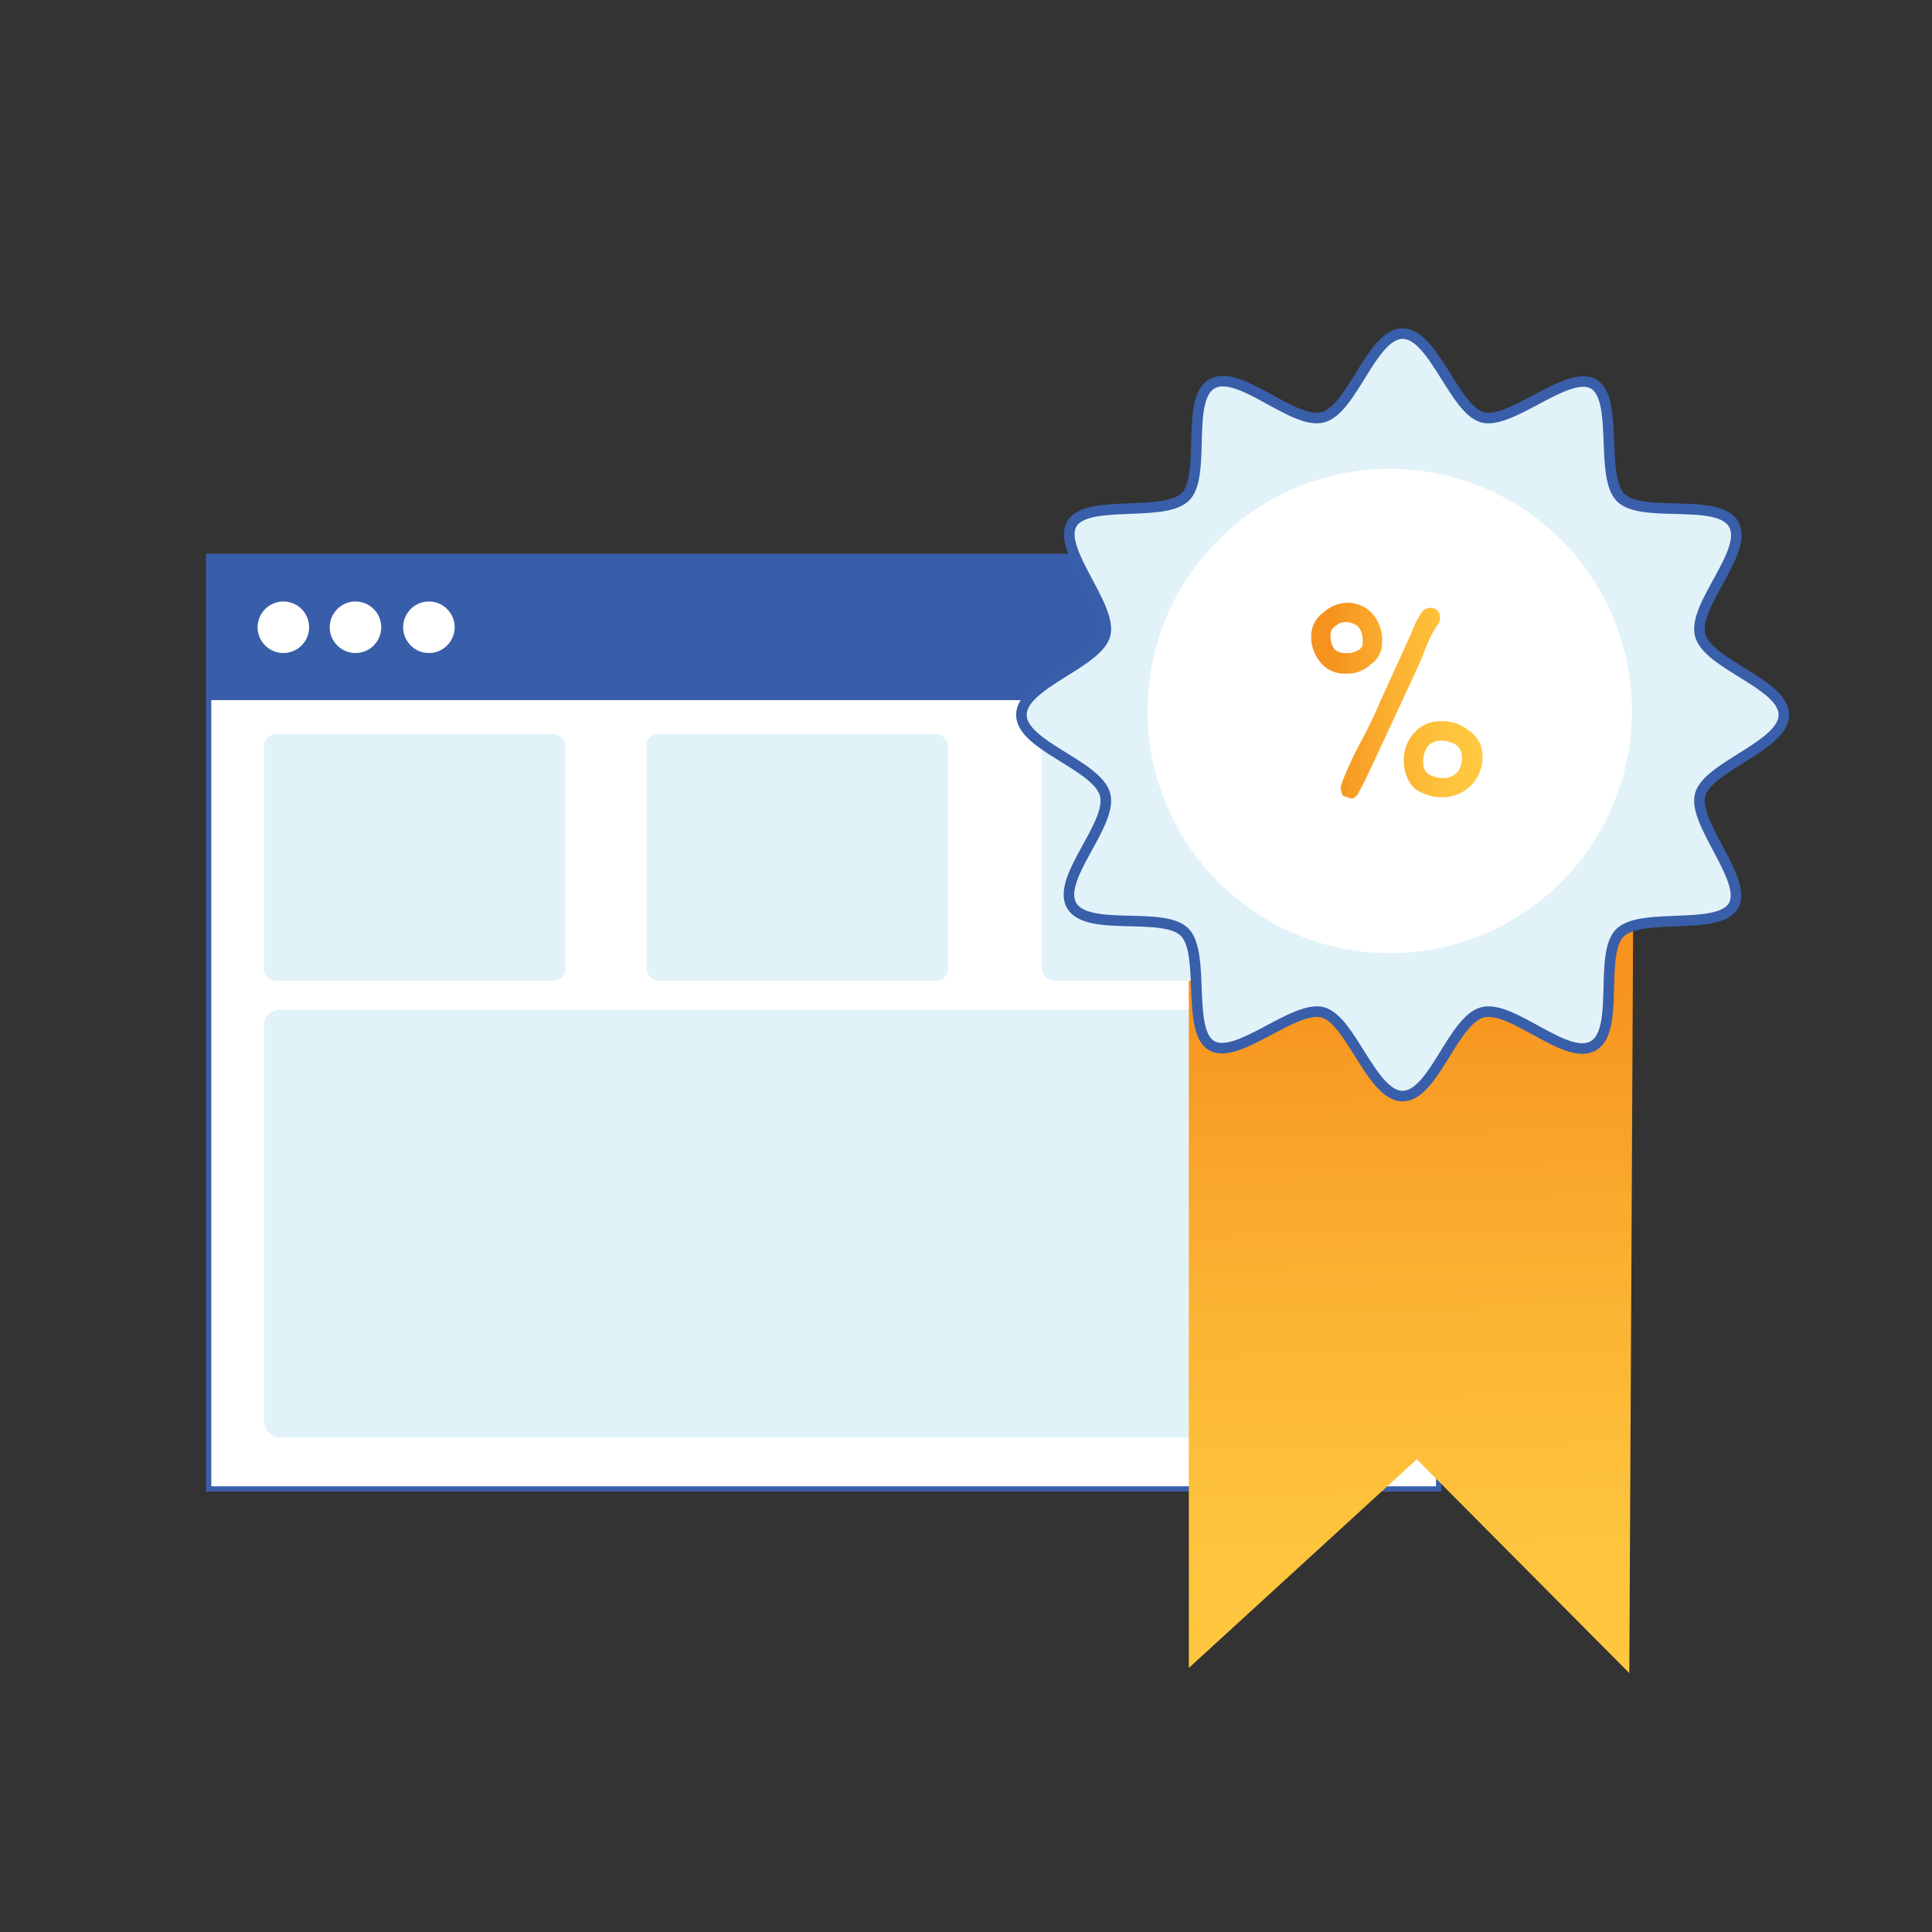
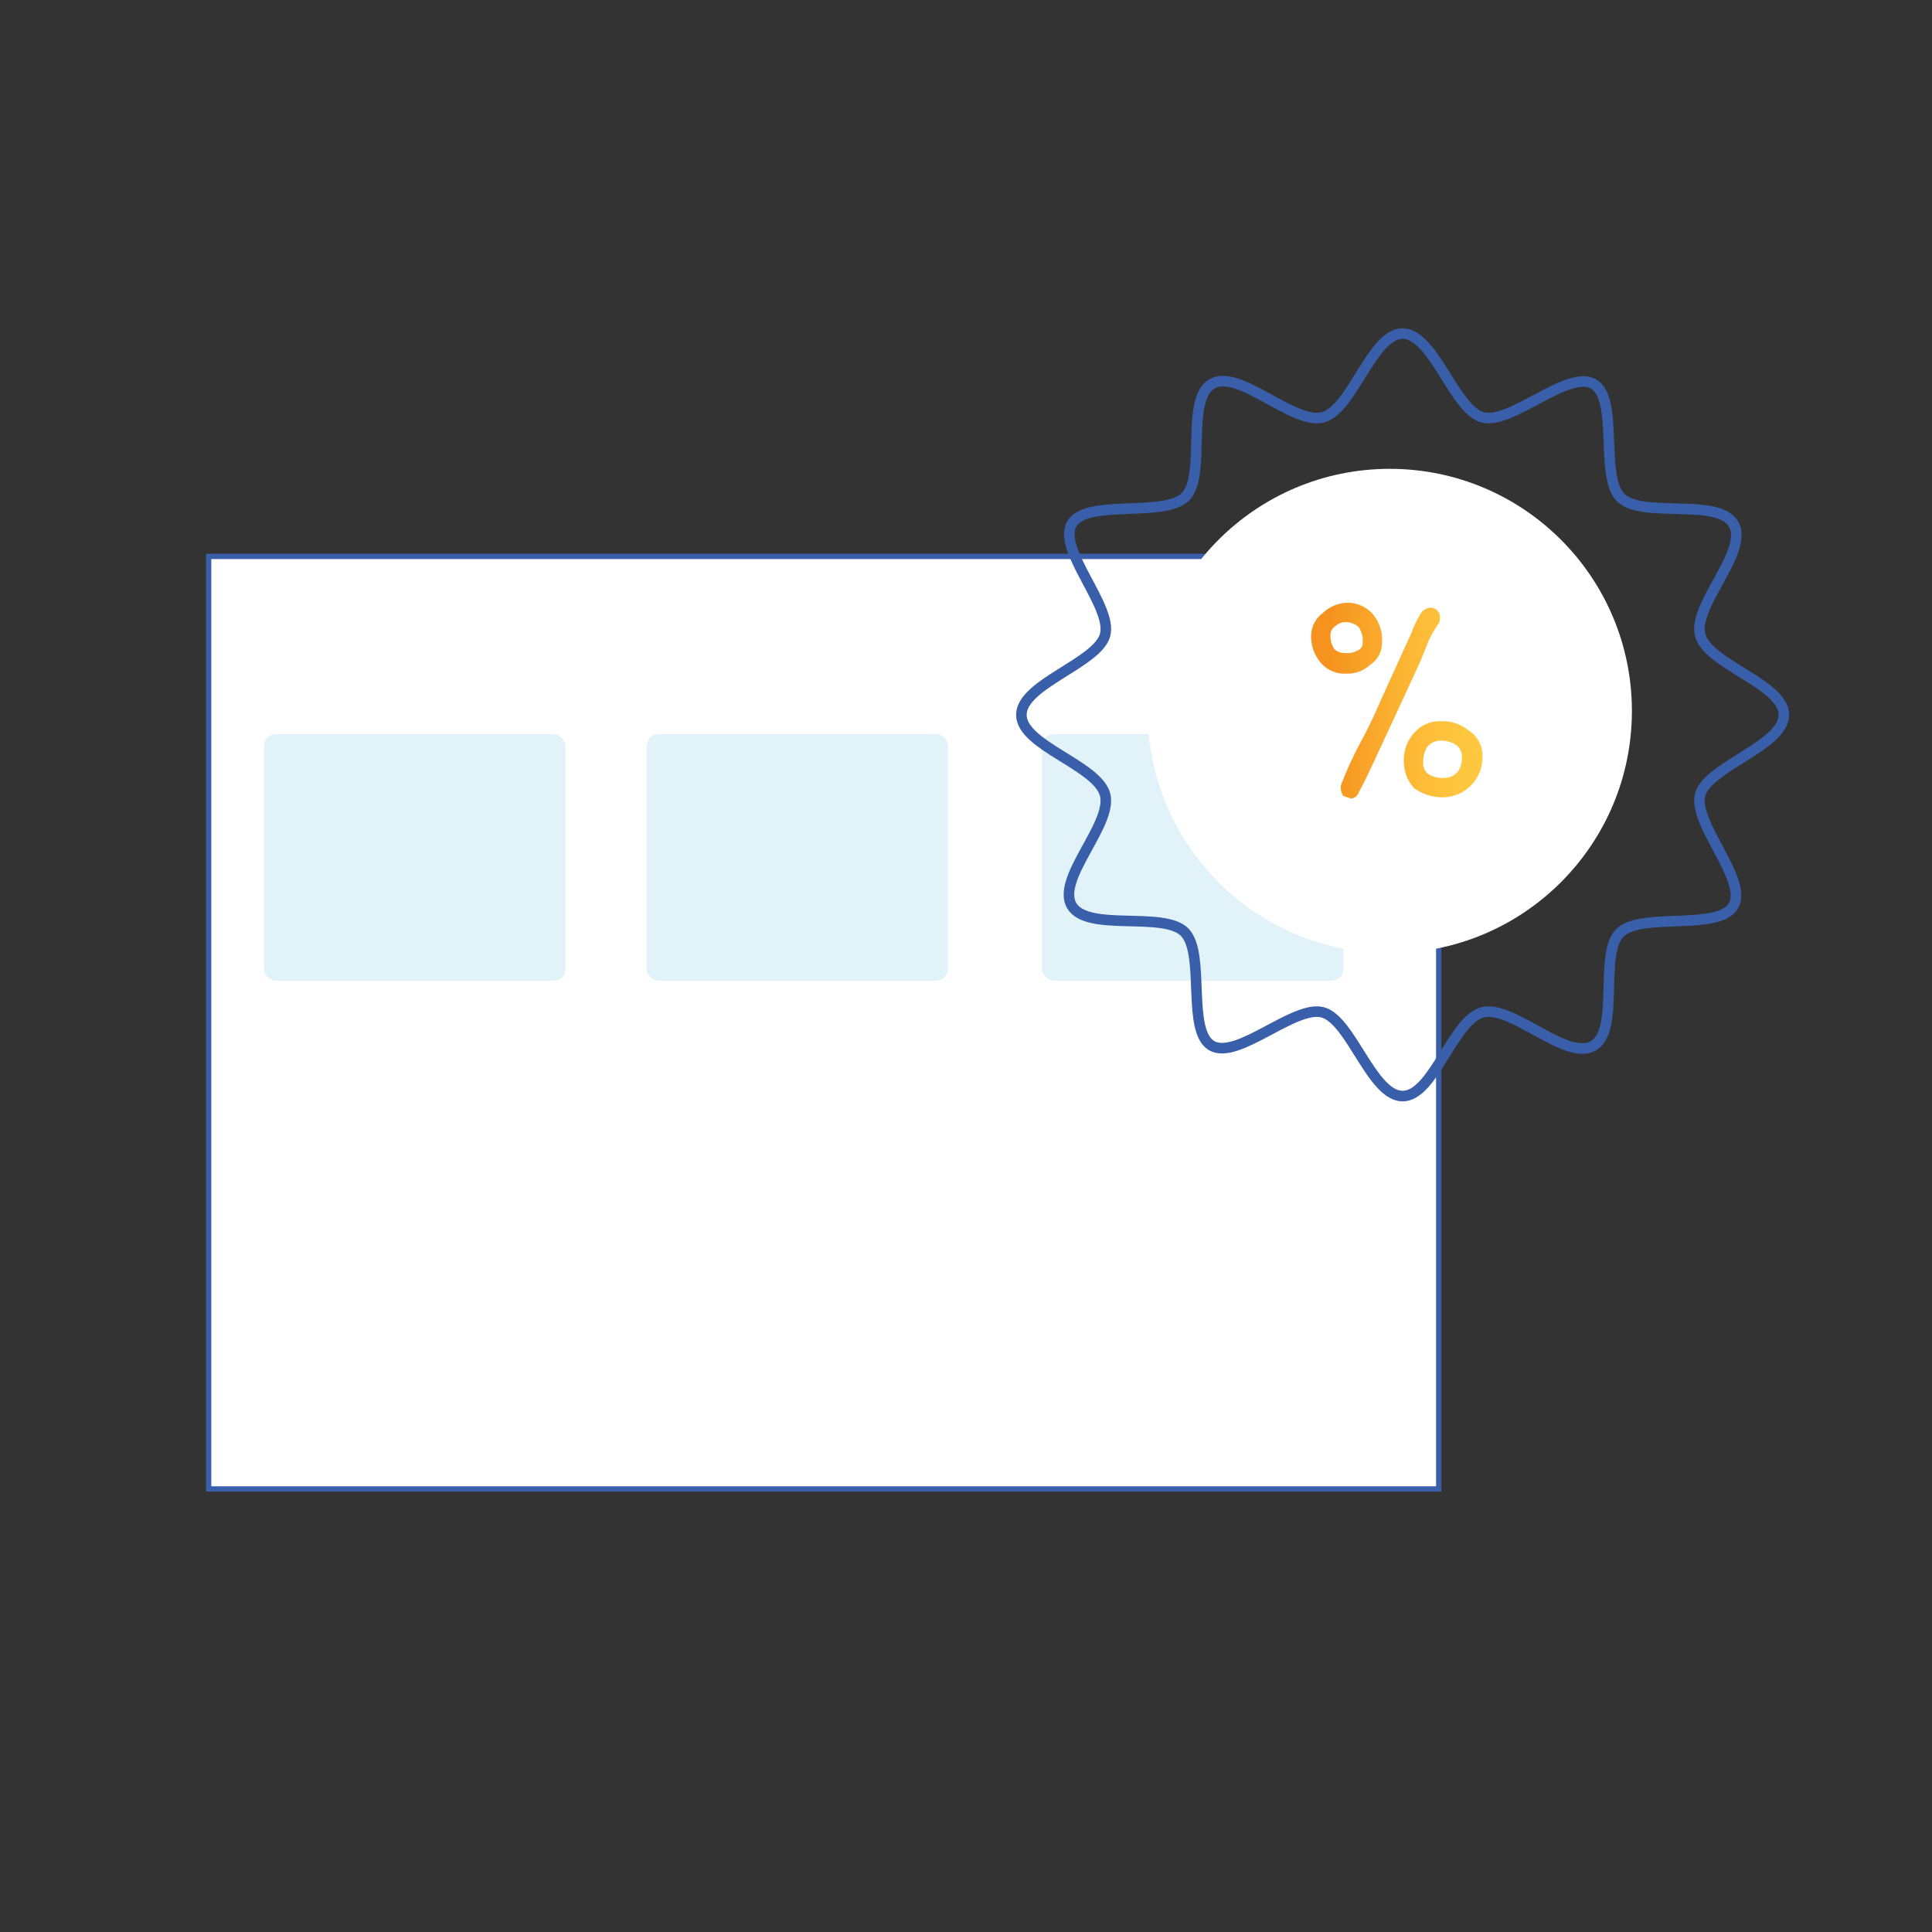
<svg xmlns="http://www.w3.org/2000/svg" xmlns:xlink="http://www.w3.org/1999/xlink" viewBox="0 0 150 150">
  <rect x="0" y="0" width="150" height="150" fill="#333333" stroke="none" />
  <defs>
    <linearGradient id="a" x1="109.01" y1="68.89" x2="110.08" y2="132.24" gradientUnits="userSpaceOnUse">
      <stop offset=".11" stop-color="#f6921e" />
      <stop offset=".13" stop-color="#f6941f" />
      <stop offset=".48" stop-color="#fbb131" />
      <stop offset=".78" stop-color="#fec33c" />
      <stop offset="1" stop-color="#ffc940" />
    </linearGradient>
    <linearGradient id="b" x1="101.79" y1="54.4" x2="115.06" y2="54.4" xlink:href="#a" />
    <style>.c{fill:#fff}.d{fill:#e1f3f8}</style>
  </defs>
  <path style="stroke-width:.41px;stroke:#395eaa;stroke-miterlimit:10;fill:#fff" d="M16.2 43.2h95.5v72.4H16.2z" />
-   <path style="fill:#385eaa" d="M16.2 43.2h95.5v11.16H16.2z" />
-   <circle class="c" cx="22" cy="48.7" r="2" />
+   <path style="fill:#385eaa" d="M16.2 43.2v11.16H16.2z" />
  <circle class="c" cx="27.6" cy="48.7" r="2" />
  <circle class="c" cx="33.3" cy="48.7" r="2" />
  <rect class="d" x="20.5" y="57" width="23.4" height="19.14" rx=".9" />
-   <rect class="d" x="20.5" y="78.4" width="84.4" height="33.22" rx="1.2" />
  <rect class="d" x="50.2" y="57" width="23.4" height="19.14" rx=".9" />
-   <path d="M92.3 71v58.5l17.7-16.2 16.5 16.6.3-58.9s-34.5-.2-34.5 0Z" style="fill:url(#a)" />
  <rect class="d" x="80.9" y="57" width="23.4" height="19.14" rx=".9" />
-   <path class="d" d="M138.5 55.5c0 2.4-5.9 4-6.5 6.2s3.7 6.6 2.6 8.6-7.1.5-8.8 2.1 0 7.6-2.1 8.8-6.3-3.2-8.6-2.6-3.8 6.5-6.2 6.5-4-5.9-6.2-6.5-6.6 3.7-8.6 2.6-.5-7.1-2.1-8.8-7.6 0-8.8-2.1 3.2-6.3 2.6-8.6-6.5-3.8-6.5-6.2 5.9-4 6.5-6.2-3.7-6.6-2.6-8.6 7.1-.5 8.8-2.1 0-7.6 2.1-8.8 6.3 3.2 8.6 2.6 3.8-6.5 6.2-6.5 4 5.9 6.2 6.5 6.6-3.7 8.6-2.6.5 7.1 2.1 8.8 7.6 0 8.8 2.1-3.2 6.3-2.6 8.6 6.5 3.8 6.5 6.2Z" />
  <path d="M138.5 55.5c0 2.4-5.9 4-6.5 6.2s3.7 6.6 2.6 8.6-7.1.5-8.8 2.1 0 7.6-2.1 8.8-6.3-3.2-8.6-2.6-3.8 6.5-6.2 6.5-4-5.9-6.2-6.5-6.6 3.7-8.6 2.6-.5-7.1-2.1-8.8-7.6 0-8.8-2.1 3.2-6.3 2.6-8.6-6.5-3.8-6.5-6.2 5.9-4 6.5-6.2-3.7-6.6-2.6-8.6 7.1-.5 8.8-2.1 0-7.6 2.1-8.8 6.3 3.2 8.6 2.6 3.8-6.5 6.2-6.5 4 5.9 6.2 6.5 6.6-3.7 8.6-2.6.5 7.1 2.1 8.8 7.6 0 8.8 2.1-3.2 6.3-2.6 8.6 6.5 3.8 6.5 6.2Z" style="fill:none;stroke-width:.82px;stroke:#395eaa;stroke-miterlimit:10" />
  <circle class="c" cx="107.9" cy="55.2" r="18.8" />
  <path d="M104.5 52.3a2.4 2.4 0 0 1-2-.9 3.1 3.1 0 0 1-.7-2.1 2.2 2.2 0 0 1 .9-1.7 2.9 2.9 0 0 1 1.8-.8 2.6 2.6 0 0 1 2.1.9 3.1 3.1 0 0 1 .7 2.2 2 2 0 0 1-.9 1.7 2.6 2.6 0 0 1-1.9.7Zm0-4a1.1 1.1 0 0 0-.8.3.8.8 0 0 0-.4.7 1.8 1.8 0 0 0 .3 1.1 1.2 1.2 0 0 0 .9.3 1.5 1.5 0 0 0 .9-.2.6.6 0 0 0 .4-.6 1.9 1.9 0 0 0-.3-1.2 1.5 1.5 0 0 0-1-.4Zm7.2.1a8.7 8.7 0 0 0-.8 1.4l-.6 1.5-1.8 3.9-2 4.3c-.2.4-.5 1.1-1 2a.7.7 0 0 1-.6.5l-.6-.2a1.1 1.1 0 0 1-.2-.6V61a27.4 27.4 0 0 1 1.5-3.3c.8-1.5 1.3-2.6 1.5-3.1l2.5-5.5a7.6 7.6 0 0 1 .8-1.6.9.9 0 0 1 .6-.3.7.7 0 0 1 .6.2.8.8 0 0 1 .2.5.9.9 0 0 1-.1.5Zm.2 13.5a3.8 3.8 0 0 1-2.1-.7 3 3 0 0 1-.8-2 3.1 3.1 0 0 1 .8-2.3 2.6 2.6 0 0 1 2.1-.9 3.1 3.1 0 0 1 2.1.7 2.3 2.3 0 0 1 1.1 2 3.1 3.1 0 0 1-3.2 3.2Zm0-4.4a1.4 1.4 0 0 0-1.1.5 2.1 2.1 0 0 0-.3 1.2 1 1 0 0 0 .4.9 2.1 2.1 0 0 0 1.2.3 1.4 1.4 0 0 0 1.1-.5 1.9 1.9 0 0 0 .3-1.2 1.1 1.1 0 0 0-.5-.9 2.3 2.3 0 0 0-1.1-.3Z" style="fill:url(#b)" />
</svg>